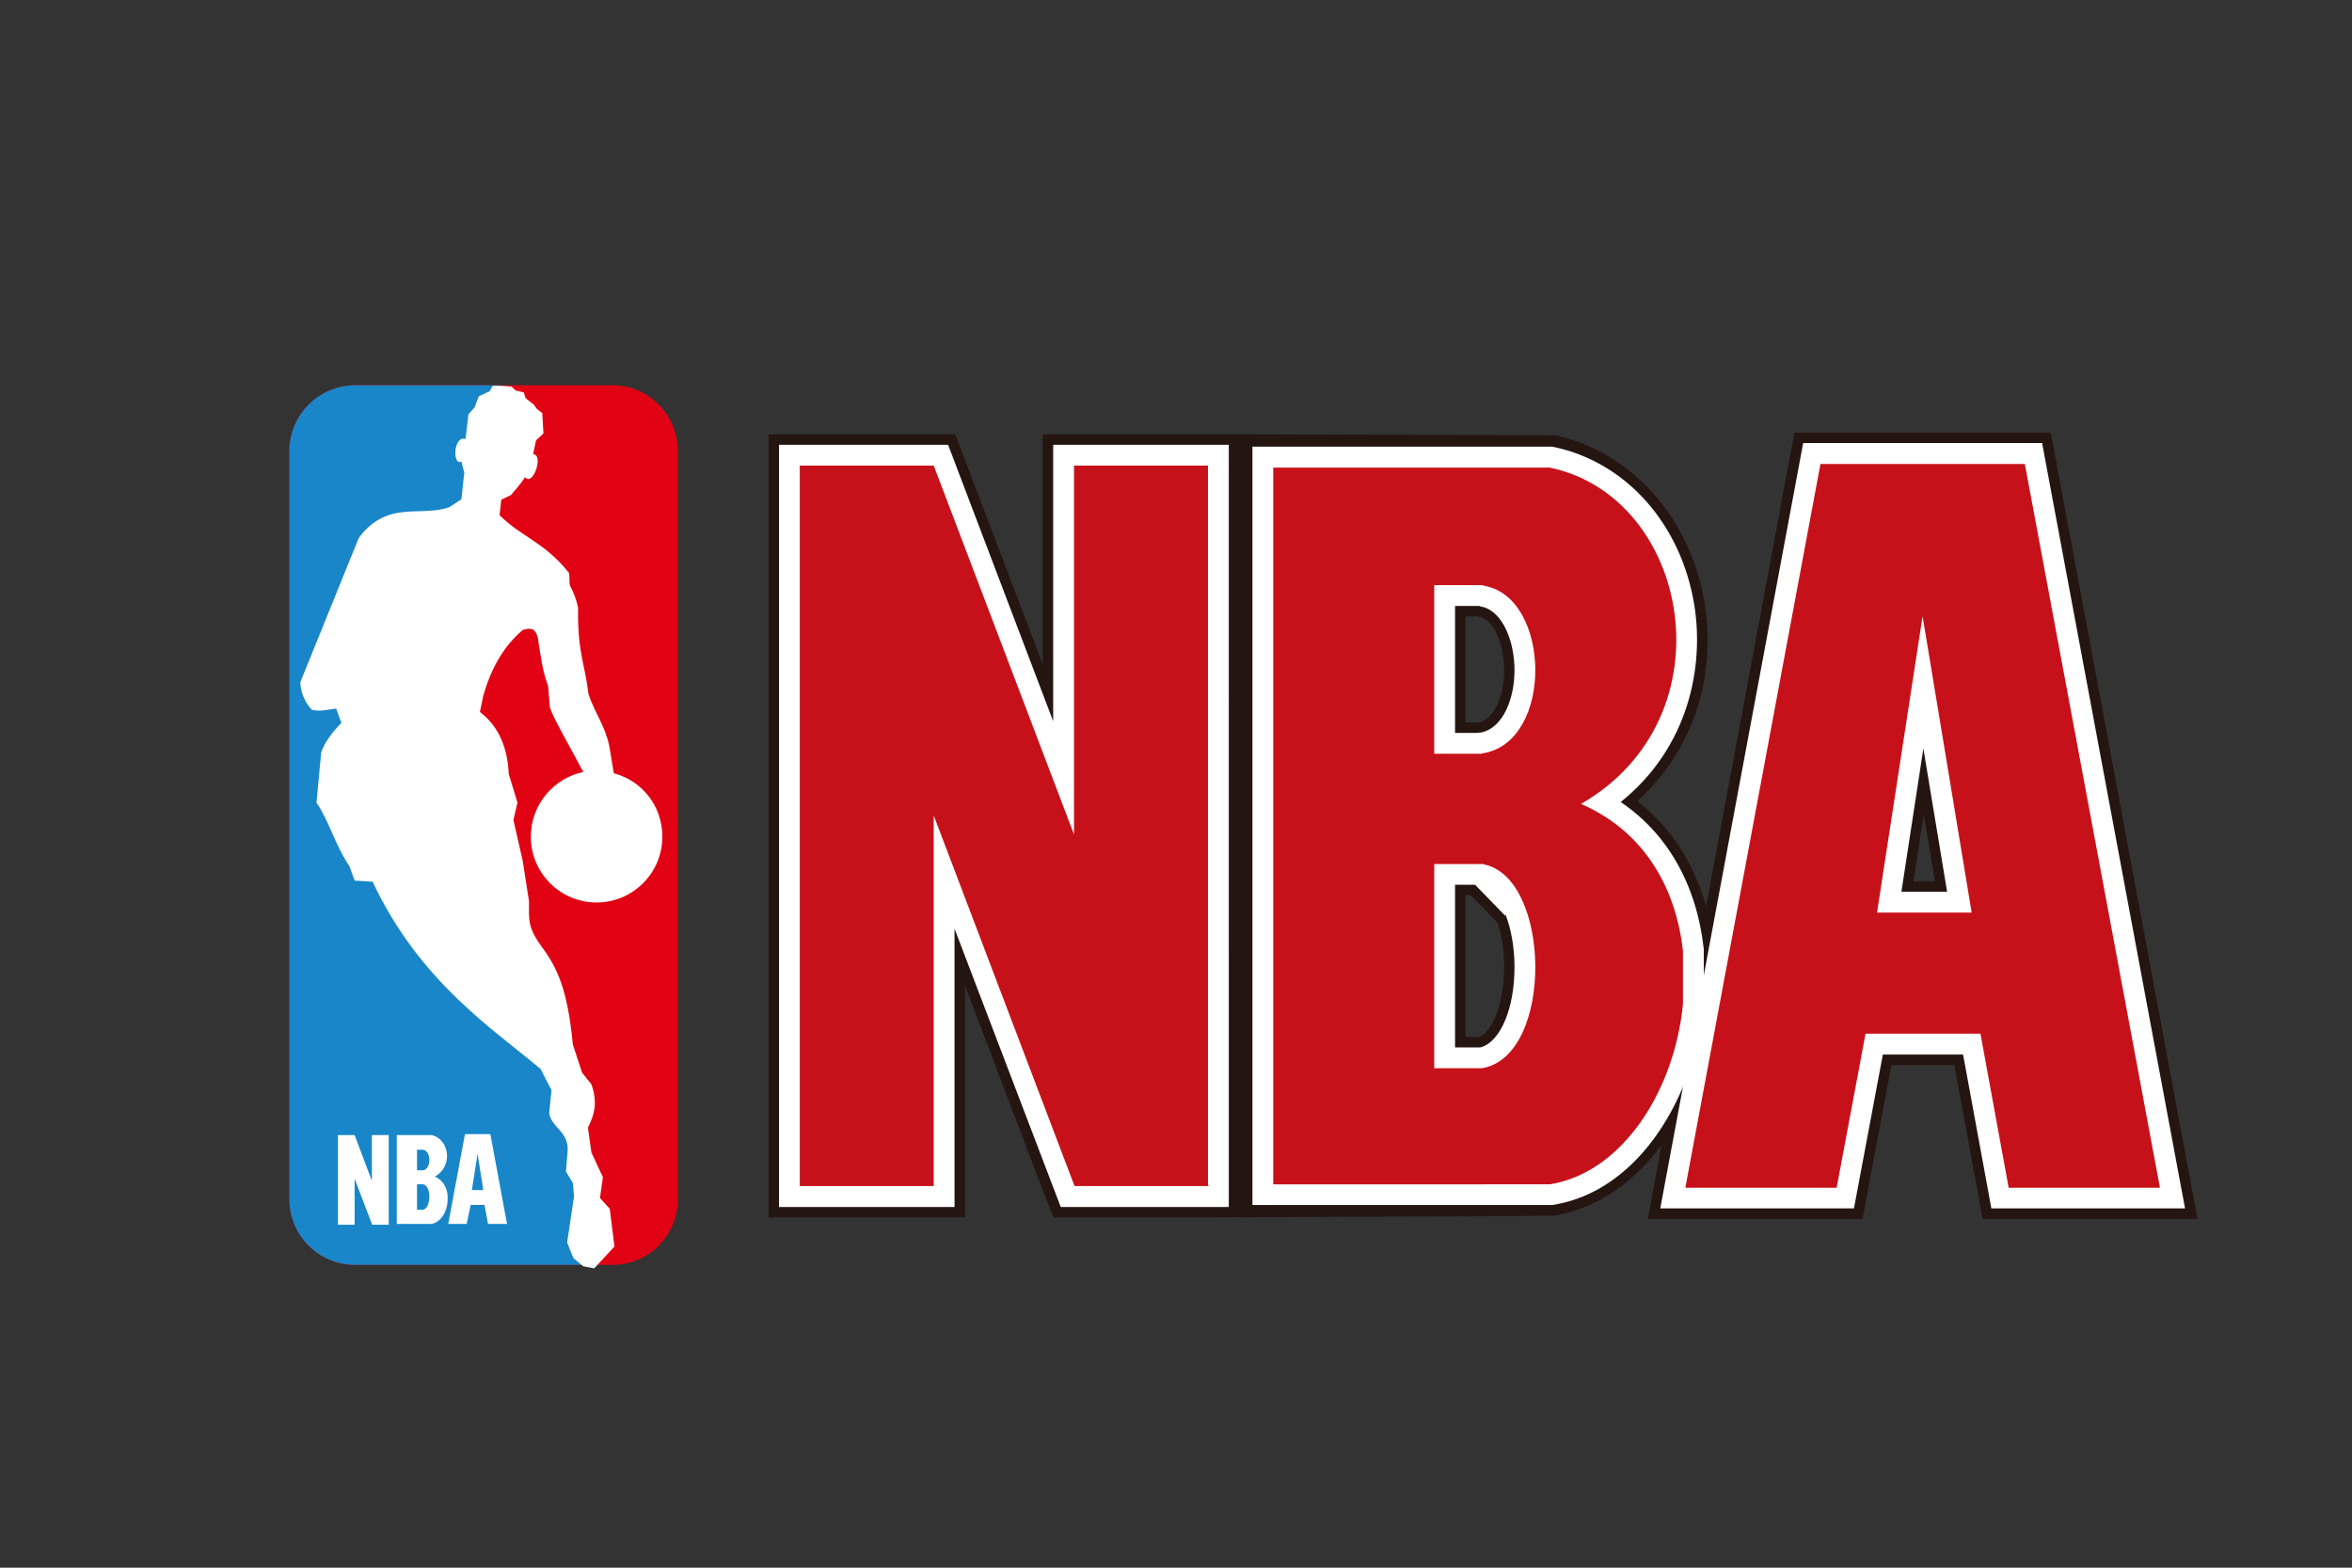
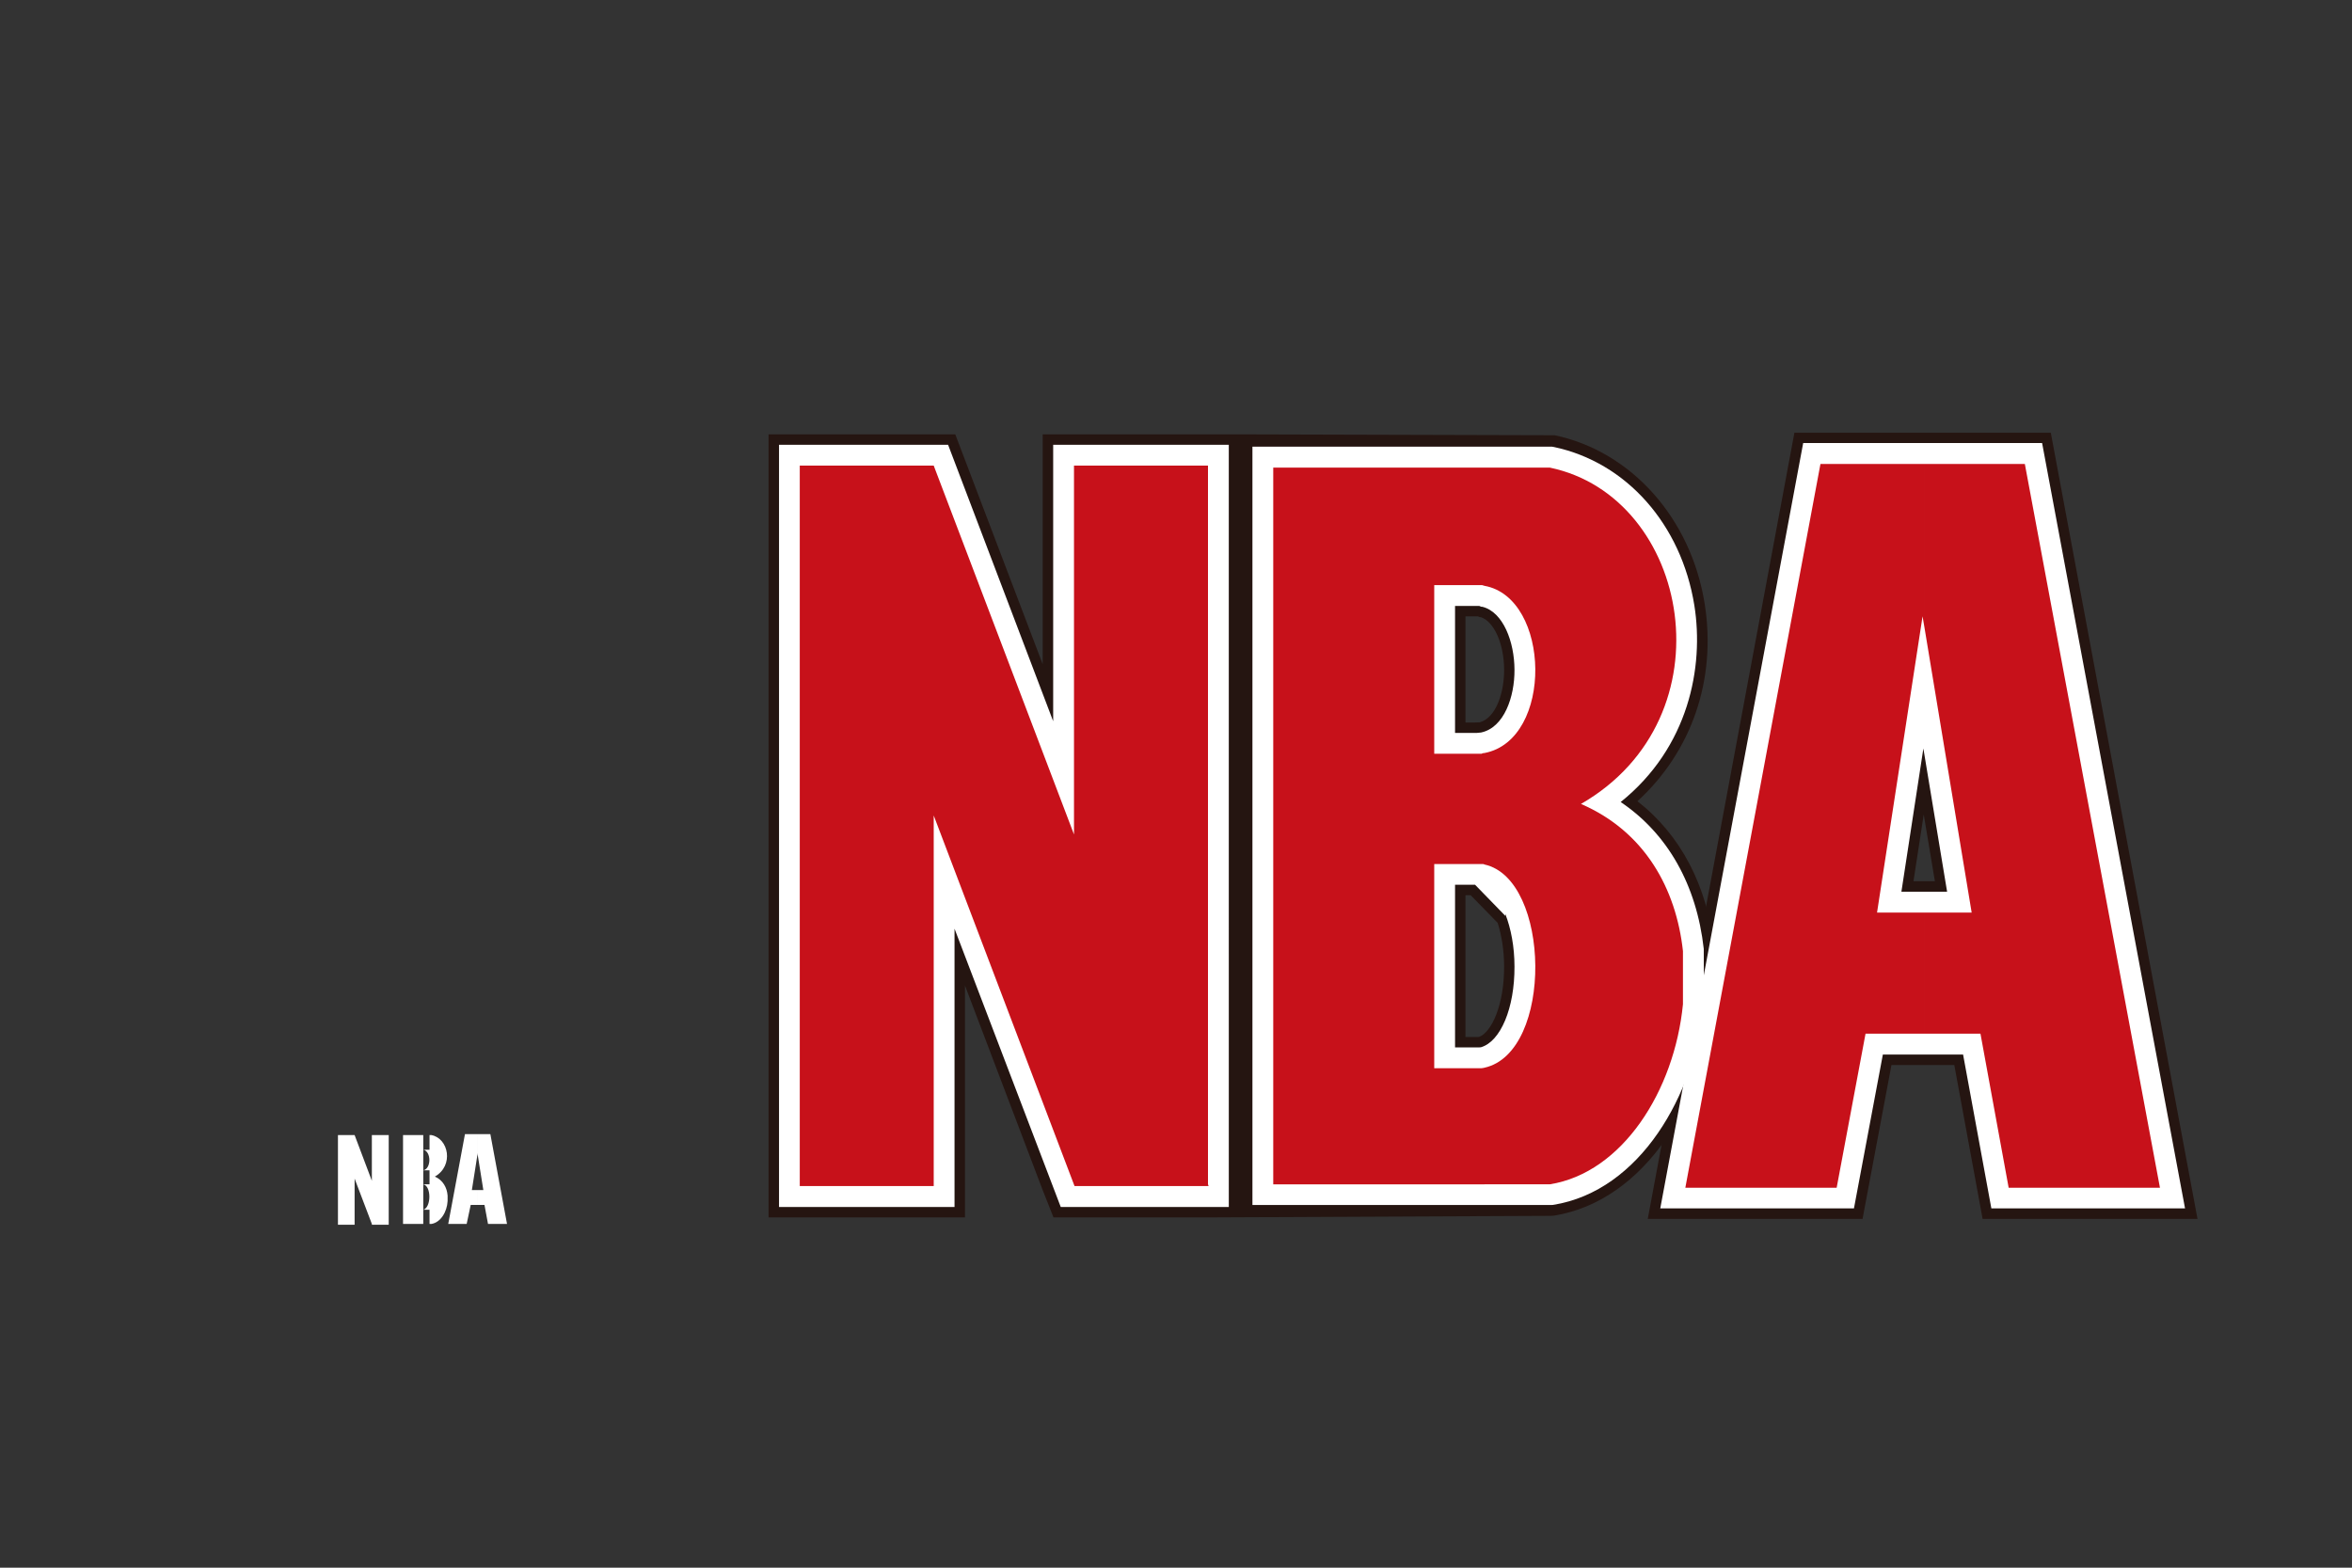
<svg xmlns="http://www.w3.org/2000/svg" version="1.1" id="图层_1" x="0px" y="0px" width="540px" height="360px" viewBox="0 0 540 360" enable-background="new 0 0 540 360" xml:space="preserve">
  <rect x="0" y="0" width="540" height="360" fill="#333333" stroke="none" />
-   <path fill-rule="evenodd" clip-rule="evenodd" fill="#E10314" d="M81.549,88.468h59.135c8.185,0,14.954,6.799,14.954,15.127v171.807  c0,8.327-6.769,15.065-14.954,15.065H81.549c-8.333,0-15.117-6.738-15.117-15.065V103.595  C66.432,95.267,73.216,88.468,81.549,88.468z" />
-   <path fill-rule="evenodd" clip-rule="evenodd" fill="#1886C9" d="M81.549,88.468h33.27l-7.271,38.459l-8.625,48.387l31.542,73.555  l4.646,41.598H81.549c-8.333,0-15.117-6.738-15.117-15.065V103.595C66.432,95.267,73.216,88.468,81.549,88.468z" />
-   <path fill-rule="evenodd" clip-rule="evenodd" fill="#FFFFFF" d="M140.931,177.571c6.492,1.723,11.138,7.517,11.138,14.562  c0,8.349-6.769,15.107-15.107,15.107c-8.348,0-15.086-6.759-15.086-15.107c0-7.291,5.169-13.404,12.041-14.86  c-3.179-6.061-7.025-12.533-7.677-14.923l-0.395-4.81c-1.343-3.6-1.621-6.461-2.4-11.25c-0.512-1.888-1.569-2.256-3.446-1.61  c-4.518,3.835-7.292,9.025-9.025,14.983l-0.79,3.835c4.4,3.334,6.375,8.379,6.615,14.205l2,6.615l-0.928,3.99l2.127,9.302  l1.457,9.373c0,4.287-0.405,5.877,3.046,10.605c3.43,4.667,5.835,9.692,7.015,22.265l2.133,6.492l2.134,2.656  c1.436,4.133,0.764,6.8-0.8,9.959l0.8,5.701l2.636,5.662l-0.667,4.779l2.246,2.492l1.077,8.656l-4.646,5.015l-2.513-0.481  l-2.271-1.877l-1.436-3.569l1.584-10.615l-0.277-3.057l-1.569-2.624l0.39-4.944c0.128-4.358-3.712-5.138-4.246-8.461l0.534-5.292  l-2.523-4.882c-10.717-9.046-27.814-20.029-38.547-42.992l-4.138-0.246l-1.189-3.323c-3.19-4.625-4.769-10.594-7.564-14.584  l1.072-11.527c0.795-2.39,2.646-4.749,4.646-6.79l-1.205-3.282c-1.717,0.165-3.558,0.779-5.563,0.277  c-1.846-1.856-2.656-4.512-2.656-6.368l13.389-33.035c2.528-3.538,5.718-5.363,9.43-5.896c3.569-0.574,7.81,0.072,11.394-1.241  l2.764-1.805l0.662-6.112l-0.662-2.534c-2.108,1.057-1.851-6.123,0.948-5.179l0.667-5.691l1.446-1.641l0.913-2.492l2.522-1.16  l0.688-1.23h2.231l2.118,0.154l0.933,0.912l1.862,0.441l0.405,1.313l1.856,1.445l0.774,1.067l1.205,0.923l0.267,4.646l-1.703,1.61  l-0.667,3.169c2.497,0.082,0,7.518-1.877,5.282c-1.333,2.153-2.523,3.169-3.179,4.082l-2.246,1.077l-0.41,3.57  c5.312,5.22,10.082,5.999,15.927,13.22c0.256,1.128,0,2.143,0.256,2.954c0.775,1.58,1.318,2.656,1.852,5.066  c-0.149,10.451,1.584,12.82,2.39,19.876c1.584,4.615,3.708,7.016,4.753,11.794L140.931,177.571z" />
  <polygon fill-rule="evenodd" clip-rule="evenodd" fill="#FFFFFF" points="77.59,260.653 81.416,260.653 85.375,271.155   85.375,260.653 89.247,260.653 89.247,281.063 89.247,281.246 89.247,281.246 85.375,281.246 85.375,281.246 85.375,281.063   81.416,270.652 81.416,281.246 77.59,281.246 " />
  <polygon fill-rule="evenodd" clip-rule="evenodd" fill="#251511" points="183.62,106.918 214.373,106.918 246.581,191.621   246.581,106.918 277.344,106.918 277.344,271.965 277.487,272.365 277.344,272.365 246.704,272.365 246.581,272.365   246.581,271.965 214.373,187.262 214.373,272.365 183.62,272.365 " />
-   <path fill-rule="evenodd" clip-rule="evenodd" fill="#FFFFFF" d="M97.179,264.017c1.866,0.38,1.866,4.369,0,4.729v3.22  c1.866,0.369,1.866,5.281,0,5.847v3.251h1.866c2.123-0.349,3.59-2.759,3.723-5.263v-1.23c-0.133-1.825-1.051-3.568-2.933-4.379  c4.41-2.502,3.2-8.758-0.79-9.537h-1.866V264.017z M95.743,264.017h1.313h0.123v-3.363h-6.082v20.409h6.082v-3.251h-0.123h-1.313  v-5.847h1.313h0.123v-3.22h-0.123h-1.313V264.017z" />
+   <path fill-rule="evenodd" clip-rule="evenodd" fill="#FFFFFF" d="M97.179,264.017c1.866,0.38,1.866,4.369,0,4.729v3.22  c1.866,0.369,1.866,5.281,0,5.847v3.251h1.866c2.123-0.349,3.59-2.759,3.723-5.263v-1.23c-0.133-1.825-1.051-3.568-2.933-4.379  c4.41-2.502,3.2-8.758-0.79-9.537h-1.866V264.017z h1.313h0.123v-3.363h-6.082v20.409h6.082v-3.251h-0.123h-1.313  v-5.847h1.313h0.123v-3.22h-0.123h-1.313V264.017z" />
  <path fill-rule="evenodd" clip-rule="evenodd" fill="#FFFFFF" d="M109.681,260.438h1.292h1.61l3.825,20.625h-4.364l-0.81-4.37  h-1.554v-3.414h1.292l-1.292-8.082V260.438z M106.752,260.438h1.462h1.467v4.759v-0.432l-1.344,8.514h1.344v3.414h-1.61l-0.928,4.37  h-4.231L106.752,260.438z" />
  <path fill-rule="evenodd" clip-rule="evenodd" fill="#251511" d="M393.537,217.589c-1.569-14.267-7.732-25.916-17.599-33.598  c12.404-11.334,18.219-27.906,15.439-45.353c-3.118-19.609-16.831-34.975-34.425-38.687L286,99.749h-46.604v52.788l-20.07-52.788  h-42.87v179.815h45.095v-53.248l17.855,47.013l2.468,6.235h35.612l78.575-0.361l0.625-0.031c21.241-3.386,34.737-26.703,36.9-48.559  L393.537,217.589z M339.632,238.101l-0.313,0.031h-2.861v-32.553h1.2l6.189,6.338c0.876,2.739,1.486,6.236,1.486,10.04  C345.359,230.746,342.479,236.972,339.632,238.101z M339.761,165.868l-1.271,0.051h-2.031v-24.388h2.82l0.461,0.195h0.252  c3.01,0.974,5.327,6.091,5.343,12.082C345.351,159.131,343.452,164.822,339.761,165.868z" />
-   <path fill-rule="evenodd" clip-rule="evenodd" fill="#251511" d="M340.822,134.527c15.225,2.738,15.896,35.362,0,38.397v25.599  c15.225,3.302,15.896,43.125,0,46.663v26.778h14.998c16.666-2.656,28.614-21.455,30.573-41.352v-12.205  c-1.569-14.306-8.722-27.434-23.414-33.792c34.572-19.876,25.162-70.499-7.159-77.237h-14.998V134.527z M329.289,134.362h10.876  c0.271,0,0.528,0.165,0.657,0.165v-27.148h-48.495v164.586h48.495v-26.778c-0.129,0-0.386,0.113-0.657,0.113h-10.876v-46.89h10.876  c0.271,0,0.528,0,0.657,0.113v-25.599c-0.129,0-0.386,0-0.657,0.165h-10.876V134.362z" />
  <path fill-rule="evenodd" clip-rule="evenodd" fill="#251511" d="M455.194,279.913l-6.502-35.341h-14.43l-6.636,35.341h-49.315  l33.67-180.543h58.864l33.685,180.543H455.194z M444.236,202.369l-2.563-15.343l-2.354,15.343H444.236z" />
-   <path fill-rule="evenodd" clip-rule="evenodd" fill="#251511" d="M441.831,106.548h10.846h12.21l31.019,166.196h-34.736  l-6.472-35.372h-12.866v-27.813h10.846l-10.846-65.525V106.548z M417.961,106.548h12.188h11.682v37.485l-0.426-2.502l-10.45,68.027  h10.876v27.813h-13.518l-6.63,35.372h-34.742L417.961,106.548z" />
  <polygon fill-rule="evenodd" clip-rule="evenodd" fill="#FFFFFF" points="243.542,277.176 219.151,213.261 219.151,277.176   178.857,277.176 178.857,102.139 217.675,102.139 241.801,165.622 241.801,102.139 282.122,102.139 282.125,277.176   277.487,277.176 " />
  <polygon fill-rule="evenodd" clip-rule="evenodd" fill="#FFFFFF" points="183.62,106.918 214.373,106.918 246.581,191.621   246.581,106.918 277.344,106.918 277.344,271.965 277.487,272.365 277.344,272.365 246.704,272.365 246.581,272.365   246.581,271.965 214.373,187.262 214.373,272.365 183.62,272.365 " />
  <path fill-rule="evenodd" clip-rule="evenodd" fill="#FFFFFF" d="M287.548,276.714V102.569h68.739l0.487,0.082  c16.625,3.518,29.244,17.753,32.234,36.368c2.256,14.153-1.303,32.624-16.912,45.157c10.753,7.25,17.425,18.962,19.076,33.731  l0.025,12.706c-2.046,20.696-14.579,42.88-34.64,46.079l-0.374,0.021H287.548z M339.632,240.521l0.375-0.03  c4.512-1.313,7.753-8.995,7.707-18.533c0-4.533-0.81-8.769-2.113-12.08v0.431l-6.938-7.139h-4.596v37.352H339.632z M339.021,168.31  l1.036-0.103c5.302-1.128,7.702-8.256,7.656-14.399c-0.016-6.39-2.579-13.292-7.391-14.472h-0.214l-0.498-0.195h-5.544v29.168  H339.021z" />
  <path fill-rule="evenodd" clip-rule="evenodd" fill="#FFFFFF" d="M340.822,134.527c15.225,2.738,15.896,35.362,0,38.397v25.599  c15.225,3.302,15.896,43.125,0,46.663v26.778h14.998c16.666-2.656,28.614-21.455,30.573-41.352v-12.205  c-1.569-14.306-8.722-27.434-23.414-33.792c34.572-19.876,25.162-70.499-7.159-77.237h-14.998V134.527z M329.289,134.362h10.876  c0.271,0,0.528,0.165,0.657,0.165v-27.148h-48.495v164.586h48.495v-26.778c-0.129,0-0.386,0.113-0.657,0.113h-10.876v-46.89h10.876  c0.271,0,0.528,0,0.657,0.113v-25.599c-0.129,0-0.386,0-0.657,0.165h-10.876V134.362z" />
  <path fill-rule="evenodd" clip-rule="evenodd" fill="#FFFFFF" d="M457.2,277.493l-6.492-35.331h-18.42l-6.635,35.331h-44.47  l32.813-175.754h54.854l32.818,175.754H457.2z M447.041,204.779l-5.45-32.901l-5.046,32.901h0.513H447.041z" />
  <path fill-rule="evenodd" clip-rule="evenodd" fill="#FFFFFF" d="M441.831,106.548h10.846h12.21l31.019,166.196h-34.736  l-6.472-35.372h-12.866v-27.813h10.846l-10.846-65.525V106.548z M417.961,106.548h12.188h11.682v37.485l-0.426-2.502l-10.45,68.027  h10.876v27.813h-13.518l-6.63,35.372h-34.742L417.961,106.548z" />
  <polygon fill-rule="evenodd" clip-rule="evenodd" fill="#C7111A" points="183.62,106.918 214.373,106.918 246.581,191.621   246.581,106.918 277.344,106.918 277.344,271.965 277.487,272.365 277.344,272.365 246.704,272.365 214.373,187.262   214.373,272.365 183.62,272.365 " />
  <path fill-rule="evenodd" clip-rule="evenodd" fill="#C7111A" d="M340.822,134.527c15.225,2.738,15.896,35.362,0,38.397v25.599  c15.225,3.302,15.896,43.125,0,46.663v26.778h14.998c16.666-2.656,28.614-21.455,30.573-41.352v-12.205  c-1.569-14.306-8.722-27.434-23.414-33.792c34.572-19.876,25.162-70.499-7.159-77.237h-14.998V134.527z M329.289,134.362h10.876  c0.271,0,0.528,0.165,0.657,0.165v-27.148h-48.495v164.586h48.495v-26.778c-0.129,0-0.386,0.113-0.657,0.113h-10.876v-46.89h10.876  c0.271,0,0.528,0,0.657,0.113v-25.599c-0.129,0-0.386,0-0.657,0.165h-10.876V134.362z" />
  <path fill-rule="evenodd" clip-rule="evenodd" fill="#C7111A" d="M441.831,106.548h10.846h12.21l31.019,166.196h-34.736  l-6.472-35.372h-12.866v-27.813h10.846l-10.846-65.525V106.548z M417.961,106.548h12.188h11.682v37.485l-0.426-2.502l-10.45,68.027  h10.876v27.813h-13.518l-6.63,35.372h-34.742L417.961,106.548z" />
</svg>